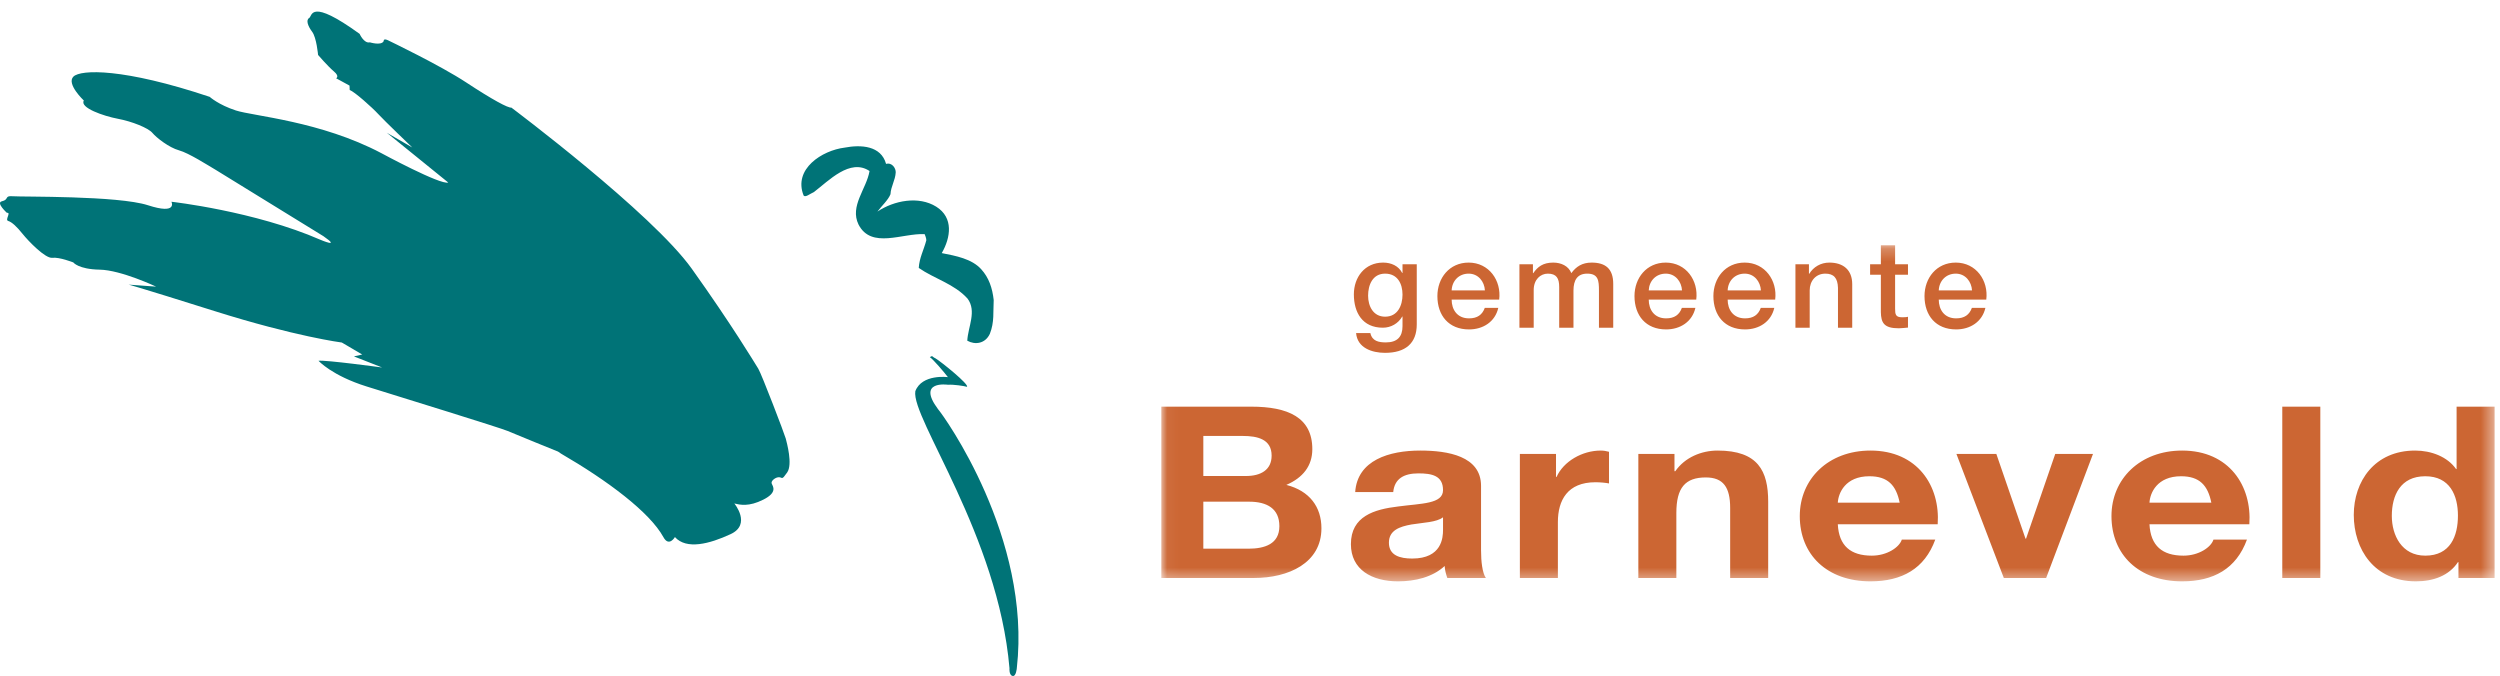
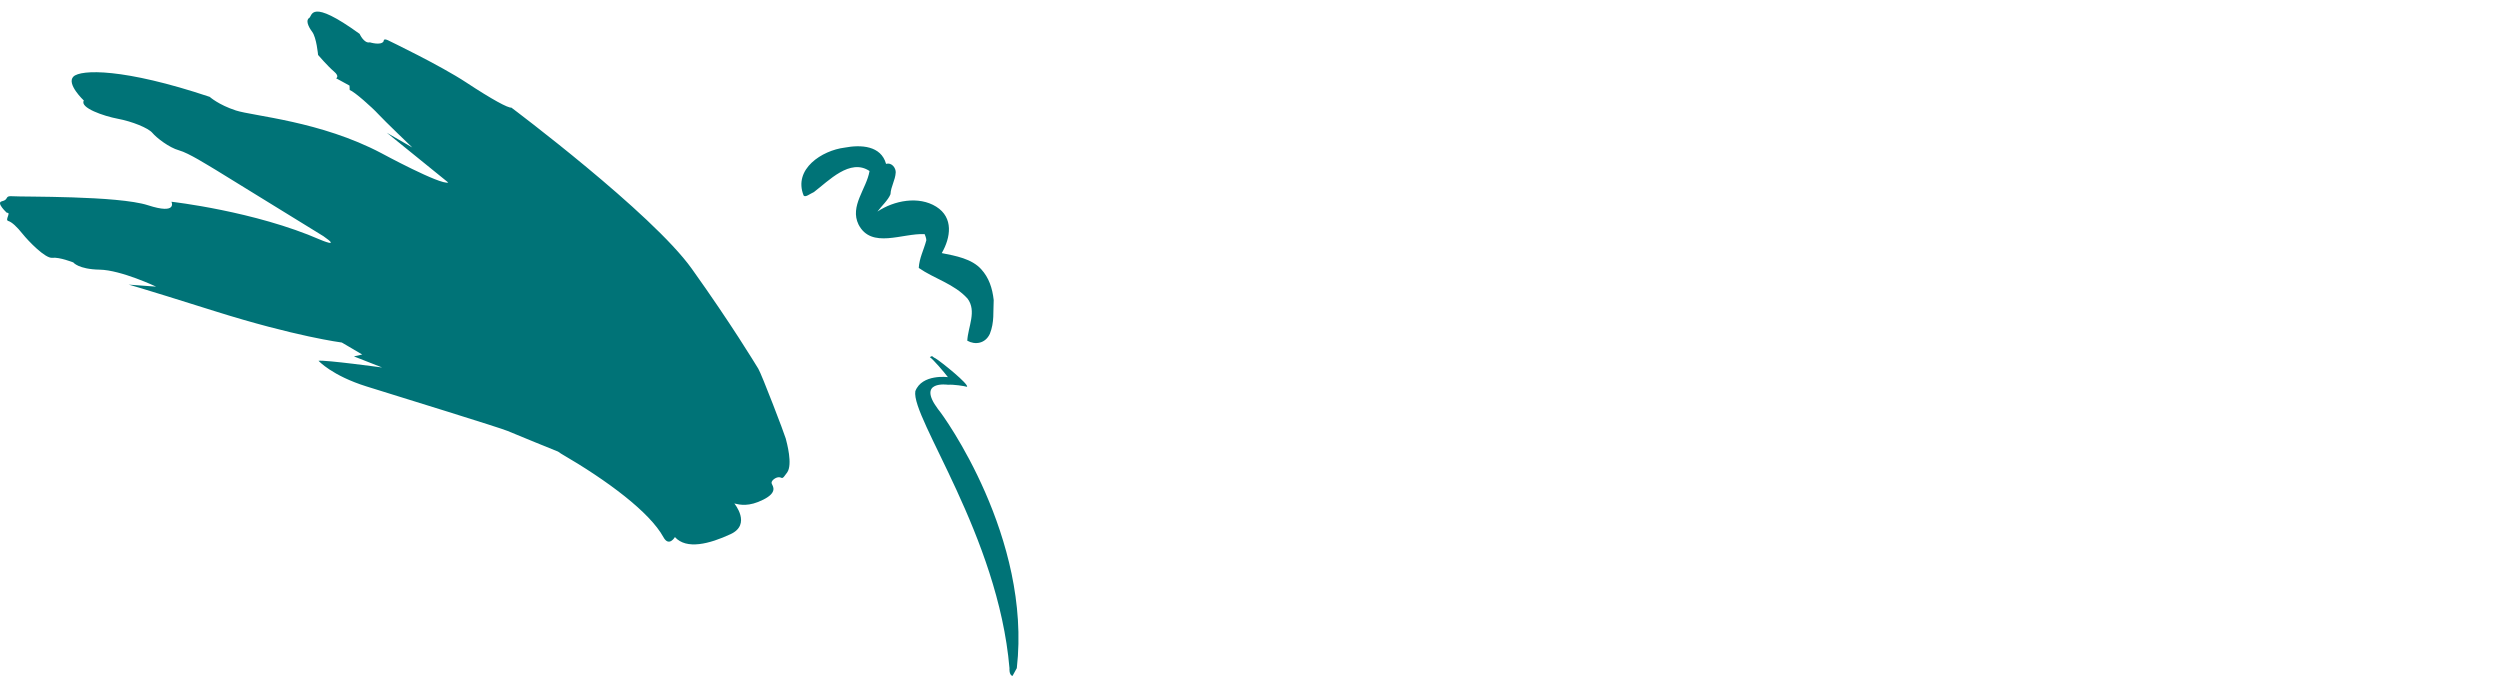
<svg xmlns="http://www.w3.org/2000/svg" xmlns:xlink="http://www.w3.org/1999/xlink" width="196" height="53" viewBox="0 0 196 53">
  <defs>
-     <polygon id="a" points="104.577 26.578 104.577 .231 .046 .231 .046 26.578" />
-   </defs>
+     </defs>
  <g fill="none" fill-rule="evenodd">
    <g transform="translate(91 19)">
      <mask id="b" fill="white">
        <use xlink:href="#a" />
      </mask>
-       <path fill="#CC6633" d="M60.999,3.768 C61.028,3.029 61.558,2.453 62.332,2.453 C63.086,2.453 63.566,3.077 63.607,3.768 L60.999,3.768 Z M64.724,4.49 C64.91,3 63.929,1.587 62.332,1.587 C60.823,1.587 59.881,2.798 59.881,4.212 C59.881,5.74 60.773,6.827 62.361,6.827 C63.469,6.827 64.409,6.221 64.656,5.135 L63.597,5.135 C63.4,5.682 63.008,5.96 62.361,5.96 C61.43,5.96 60.999,5.269 60.999,4.49 L64.724,4.49 L64.724,4.49 Z M55.616,2.539 L56.459,2.539 L56.459,5.471 C56.477,6.298 56.694,6.738 57.862,6.738 C58.106,6.738 58.341,6.7 58.586,6.682 L58.586,5.836 C58.429,5.874 58.273,5.874 58.116,5.874 C57.615,5.874 57.576,5.644 57.576,5.191 L57.576,2.539 L58.586,2.539 L58.586,1.721 L57.576,1.721 L57.576,0.231 L56.459,0.231 L56.459,1.721 L55.616,1.721 L55.616,2.539 L55.616,2.539 Z M49.762,1.721 L49.762,6.692 L50.88,6.692 L50.88,3.759 C50.88,3.029 51.361,2.453 52.105,2.453 C52.762,2.453 53.075,2.789 53.097,3.567 L53.097,6.692 L54.214,6.692 L54.214,3.279 C54.214,2.164 53.517,1.587 52.42,1.587 C51.753,1.587 51.174,1.923 50.842,2.471 L50.821,2.453 L50.821,1.721 L49.762,1.721 L49.762,1.721 Z M44.448,3.768 C44.477,3.029 45.007,2.453 45.782,2.453 C46.536,2.453 47.017,3.077 47.056,3.768 L44.448,3.768 Z M48.174,4.49 C48.36,3 47.38,1.587 45.782,1.587 C44.272,1.587 43.33,2.798 43.33,4.212 C43.33,5.74 44.223,6.827 45.811,6.827 C46.92,6.827 47.86,6.221 48.105,5.135 L47.047,5.135 C46.85,5.682 46.458,5.96 45.811,5.96 C44.88,5.96 44.448,5.269 44.448,4.49 L48.174,4.49 L48.174,4.49 Z M38.261,3.768 C38.291,3.029 38.821,2.453 39.596,2.453 C40.35,2.453 40.831,3.077 40.87,3.768 L38.261,3.768 Z M41.986,4.49 C42.174,3 41.192,1.587 39.596,1.587 C38.086,1.587 37.144,2.798 37.144,4.212 C37.144,5.74 38.036,6.827 39.624,6.827 C40.732,6.827 41.674,6.221 41.919,5.135 L40.86,5.135 C40.663,5.682 40.271,5.96 39.624,5.96 C38.692,5.96 38.261,5.269 38.261,4.49 L41.986,4.49 L41.986,4.49 Z M28.123,1.721 L28.123,6.692 L29.242,6.692 L29.242,3.74 C29.242,2.914 29.771,2.453 30.35,2.453 C31.026,2.453 31.241,2.817 31.241,3.499 L31.241,6.692 L32.36,6.692 L32.36,3.78 C32.36,2.942 32.682,2.453 33.438,2.453 C34.312,2.453 34.358,3 34.358,3.789 L34.358,6.692 L35.477,6.692 L35.477,3.259 C35.477,2.049 34.85,1.587 33.781,1.587 C33.045,1.587 32.565,1.904 32.194,2.413 C31.968,1.847 31.39,1.587 30.771,1.587 C29.966,1.587 29.546,1.923 29.212,2.413 L29.182,2.413 L29.182,1.721 L28.123,1.721 L28.123,1.721 Z M22.809,3.768 C22.838,3.029 23.368,2.453 24.143,2.453 C24.899,2.453 25.379,3.077 25.417,3.768 L22.809,3.768 Z M26.536,4.49 C26.722,3 25.742,1.587 24.143,1.587 C22.633,1.587 21.691,2.798 21.691,4.212 C21.691,5.74 22.584,6.827 24.173,6.827 C25.281,6.827 26.222,6.221 26.466,5.135 L25.408,5.135 C25.212,5.682 24.82,5.96 24.173,5.96 C23.241,5.96 22.809,5.269 22.809,4.49 L26.536,4.49 L26.536,4.49 Z M18.957,4.096 C18.957,3.24 18.564,2.453 17.593,2.453 C16.604,2.453 16.259,3.356 16.259,4.183 C16.259,5 16.661,5.828 17.593,5.828 C18.585,5.828 18.957,4.942 18.957,4.096 L18.957,4.096 Z M20.074,6.432 C20.074,7.921 19.181,8.663 17.584,8.663 C16.565,8.663 15.417,8.277 15.318,7.115 L16.437,7.115 C16.574,7.739 17.084,7.845 17.653,7.845 C18.554,7.845 18.957,7.392 18.957,6.575 L18.957,5.816 L18.936,5.816 C18.623,6.364 18.045,6.692 17.417,6.692 C15.81,6.692 15.143,5.499 15.143,4.077 C15.143,2.74 15.995,1.587 17.437,1.587 C18.073,1.587 18.653,1.847 18.936,2.405 L18.957,2.405 L18.957,1.721 L20.074,1.721 L20.074,6.432 L20.074,6.432 Z M101.702,21.423 C101.702,23.021 101.114,24.563 99.141,24.563 C97.294,24.563 96.518,22.966 96.518,21.442 C96.518,19.844 97.19,18.338 99.141,18.338 C101.073,18.338 101.702,19.844 101.702,21.423 L101.702,21.423 Z M101.743,26.314 L104.578,26.314 L104.578,12.882 L101.597,12.882 L101.597,17.773 L101.556,17.773 C100.883,16.814 99.625,16.324 98.344,16.324 C95.153,16.324 93.536,18.752 93.536,21.366 C93.536,24.057 95.132,26.578 98.406,26.578 C99.794,26.578 101.01,26.125 101.702,25.072 L101.743,25.072 L101.743,26.314 L101.743,26.314 Z M87.931,26.314 L90.913,26.314 L90.913,12.882 L87.931,12.882 L87.931,26.314 Z M77.519,20.409 C77.56,19.655 78.107,18.338 79.996,18.338 C81.444,18.338 82.096,19.052 82.368,20.409 L77.519,20.409 Z M85.349,22.1 C85.559,19.109 83.775,16.324 80.081,16.324 C76.784,16.324 74.539,18.546 74.539,21.461 C74.539,24.471 76.659,26.578 80.081,26.578 C82.536,26.578 84.32,25.6 85.161,23.305 L82.536,23.305 C82.348,23.907 81.383,24.563 80.186,24.563 C78.526,24.563 77.604,23.793 77.519,22.1 L85.349,22.1 L85.349,22.1 Z M69.417,26.314 L73.091,16.588 L70.13,16.588 L67.843,23.229 L67.799,23.229 L65.513,16.588 L62.383,16.588 L66.1,26.314 L69.417,26.314 L69.417,26.314 Z M53.084,20.409 C53.125,19.655 53.672,18.338 55.561,18.338 C57.01,18.338 57.66,19.052 57.934,20.409 L53.084,20.409 Z M60.915,22.1 C61.125,19.109 59.34,16.324 55.646,16.324 C52.35,16.324 50.103,18.546 50.103,21.461 C50.103,24.471 52.224,26.578 55.646,26.578 C58.102,26.578 59.887,25.6 60.725,23.305 L58.102,23.305 C57.912,23.907 56.947,24.563 55.751,24.563 C54.092,24.563 53.169,23.793 53.084,22.1 L60.915,22.1 L60.915,22.1 Z M37.446,16.588 L37.446,26.314 L40.426,26.314 L40.426,21.215 C40.426,19.241 41.118,18.431 42.735,18.431 C44.12,18.431 44.645,19.223 44.645,20.822 L44.645,26.314 L47.626,26.314 L47.626,20.332 C47.626,17.924 46.83,16.324 43.659,16.324 C42.399,16.324 41.099,16.852 40.343,17.943 L40.279,17.943 L40.279,16.588 L37.446,16.588 L37.446,16.588 Z M28.158,16.588 L28.158,26.314 L31.138,26.314 L31.138,21.93 C31.138,20.22 31.894,18.808 34.077,18.808 C34.435,18.808 34.876,18.846 35.146,18.902 L35.146,16.42 C34.959,16.363 34.707,16.324 34.496,16.324 C33.048,16.324 31.578,17.171 31.033,18.394 L30.991,18.394 L30.991,16.588 L28.158,16.588 L28.158,16.588 Z M22.133,22.551 C22.133,23.136 22.048,24.79 19.718,24.79 C18.752,24.79 17.891,24.546 17.891,23.548 C17.891,22.571 18.732,22.287 19.657,22.119 C20.58,21.968 21.629,21.951 22.133,21.555 L22.133,22.551 Z M18.228,19.58 C18.333,18.526 19.067,18.113 20.202,18.113 C21.251,18.113 22.133,18.282 22.133,19.429 C22.133,20.52 20.432,20.463 18.606,20.709 C16.758,20.933 14.911,21.461 14.911,23.661 C14.911,25.656 16.549,26.578 18.606,26.578 C19.929,26.578 21.314,26.257 22.26,25.374 C22.279,25.692 22.364,26.013 22.469,26.314 L25.491,26.314 C25.218,25.919 25.114,25.036 25.114,24.15 L25.114,19.091 C25.114,16.757 22.511,16.324 20.348,16.324 C17.913,16.324 15.416,17.077 15.247,19.58 L18.228,19.58 L18.228,19.58 Z M3.341,20.332 L6.931,20.332 C8.338,20.332 9.303,20.877 9.303,22.251 C9.303,23.643 8.17,24.018 6.868,24.018 L3.341,24.018 L3.341,20.332 Z M0.046,26.314 L7.308,26.314 C10.016,26.314 12.6,25.147 12.6,22.419 C12.6,20.745 11.675,19.485 9.849,19.016 C11.15,18.451 11.886,17.528 11.886,16.212 C11.886,13.71 9.953,12.882 7.099,12.882 L0.046,12.882 L0.046,26.314 Z M3.341,15.178 L6.427,15.178 C7.604,15.178 8.695,15.441 8.695,16.72 C8.695,17.849 7.835,18.319 6.68,18.319 L3.341,18.319 L3.341,15.178 L3.341,15.178 Z" mask="url(#b)" />
    </g>
-     <path fill="#007377" d="M79.718,52.382 C80.875,42.174 74.015,32.614 73.537,32.072 C71.84,29.795 74.321,30.165 74.321,30.165 C74.742,30.131 75.6,30.261 75.811,30.326 C76.002,30.151 73.805,28.372 73.346,28.097 C73.023,27.949 73.161,27.85 72.899,27.998 C73.194,28.205 74.01,29.167 74.317,29.568 C74.317,29.568 72.284,29.297 71.762,30.668 C71.416,32.772 78.259,41.993 79.143,52.389 C79.143,52.389 79.096,52.922 79.38,52.994 C79.665,53.069 79.718,52.382 79.718,52.382 M69.468,12.849 C69.071,11.413 67.495,11.329 66.215,11.574 C64.463,11.793 62.17,13.242 63.005,15.332 C63.155,15.497 63.487,15.2 63.81,15.059 C64.967,14.179 66.647,12.384 68.172,13.408 C67.937,14.81 66.599,16.152 67.31,17.606 C68.313,19.547 70.756,18.263 72.492,18.357 C72.492,18.357 72.632,18.677 72.624,18.835 C72.423,19.61 72.074,20.22 72.031,21.006 C73.249,21.855 74.81,22.253 75.855,23.41 C76.592,24.394 75.894,25.613 75.834,26.71 C76.448,27.058 77.246,26.942 77.603,26.175 C77.969,25.253 77.855,24.46 77.906,23.521 C77.799,22.571 77.527,21.769 76.929,21.11 C76.183,20.284 74.931,20.059 73.834,19.843 C74.535,18.624 74.776,17.064 73.399,16.203 C72.023,15.345 70.104,15.713 68.791,16.587 C69.132,16.133 69.631,15.687 69.814,15.228 C69.848,14.599 70.189,14.144 70.224,13.518 C70.24,13.205 69.949,12.718 69.468,12.849 M43.976,35.559 L43.75,35.404 C43.75,35.404 40.281,34.001 39.789,33.784 C39.303,33.566 31.489,31.154 28.758,30.304 C26.024,29.453 24.972,28.285 24.972,28.285 C25.476,28.204 29.959,28.811 29.959,28.811 L27.748,27.942 L28.397,27.793 L26.799,26.854 C26.799,26.854 23.182,26.394 16.811,24.385 C10.44,22.379 10.083,22.315 10.083,22.315 L12.24,22.472 C12.24,22.472 9.489,21.172 7.819,21.141 C6.146,21.112 5.746,20.574 5.746,20.574 C5.746,20.574 4.652,20.143 4.099,20.212 C3.553,20.28 2.22,18.897 1.775,18.34 C1.33,17.781 0.931,17.408 0.644,17.323 C0.359,17.24 0.906,16.638 0.54,16.685 C0.54,16.685 -0.336,15.891 0.143,15.783 C0.744,15.645 0.311,15.326 1.005,15.386 C1.699,15.444 9.252,15.331 11.6,16.091 C13.947,16.853 13.442,15.817 13.442,15.817 C13.442,15.817 19.98,16.549 25.129,18.802 C25.129,18.802 26.782,19.503 25.358,18.518 L16.919,13.322 C16.299,12.958 14.804,11.998 14.034,11.786 C13.261,11.574 12.27,10.804 11.945,10.416 C11.619,10.03 10.356,9.522 9.244,9.312 C8.132,9.104 6.226,8.447 6.573,7.882 C6.573,7.882 5.182,6.574 5.756,6.006 C6.329,5.441 9.663,5.328 16.44,7.593 C16.44,7.593 17.13,8.216 18.49,8.66 C19.85,9.104 25.145,9.495 29.906,12.012 C29.906,12.012 34.556,14.529 35.142,14.309 L30.329,10.409 L32.323,11.561 C32.323,11.561 30.125,9.458 29.654,8.943 C29.181,8.427 27.788,7.184 27.416,7.057 L27.403,6.711 L26.35,6.135 C26.35,6.135 26.656,6.003 26.174,5.596 C25.692,5.188 24.937,4.308 24.937,4.308 C24.937,4.308 24.816,2.946 24.475,2.494 C24.132,2.041 23.972,1.569 24.237,1.414 C24.499,1.261 24.254,-0.193 28.193,2.654 C28.193,2.654 28.536,3.432 28.999,3.32 C28.999,3.32 29.849,3.584 30.067,3.251 L30.082,3.188 C30.103,2.974 30.472,3.184 30.472,3.184 C30.472,3.184 34.519,5.123 36.563,6.472 C38.608,7.817 39.838,8.479 40.09,8.435 C40.09,8.435 51.119,16.701 54.236,21.069 C57.355,25.438 59.194,28.496 59.449,28.905 C59.705,29.313 61.52,34.059 61.603,34.382 C61.686,34.706 62.159,36.411 61.714,37.041 C61.273,37.673 61.361,37.434 61.091,37.415 C60.822,37.393 60.409,37.702 60.503,37.916 C60.594,38.132 60.98,38.604 59.839,39.174 C58.701,39.746 58.015,39.578 57.571,39.473 C57.571,39.473 58.935,41.11 57.279,41.877 C55.624,42.646 53.816,43.114 52.914,42.105 C52.914,42.105 52.449,42.913 52.011,42.111 C50.941,40.161 47.646,37.688 43.976,35.559" />
+     <path fill="#007377" d="M79.718,52.382 C80.875,42.174 74.015,32.614 73.537,32.072 C71.84,29.795 74.321,30.165 74.321,30.165 C74.742,30.131 75.6,30.261 75.811,30.326 C76.002,30.151 73.805,28.372 73.346,28.097 C73.023,27.949 73.161,27.85 72.899,27.998 C73.194,28.205 74.01,29.167 74.317,29.568 C74.317,29.568 72.284,29.297 71.762,30.668 C71.416,32.772 78.259,41.993 79.143,52.389 C79.143,52.389 79.096,52.922 79.38,52.994 M69.468,12.849 C69.071,11.413 67.495,11.329 66.215,11.574 C64.463,11.793 62.17,13.242 63.005,15.332 C63.155,15.497 63.487,15.2 63.81,15.059 C64.967,14.179 66.647,12.384 68.172,13.408 C67.937,14.81 66.599,16.152 67.31,17.606 C68.313,19.547 70.756,18.263 72.492,18.357 C72.492,18.357 72.632,18.677 72.624,18.835 C72.423,19.61 72.074,20.22 72.031,21.006 C73.249,21.855 74.81,22.253 75.855,23.41 C76.592,24.394 75.894,25.613 75.834,26.71 C76.448,27.058 77.246,26.942 77.603,26.175 C77.969,25.253 77.855,24.46 77.906,23.521 C77.799,22.571 77.527,21.769 76.929,21.11 C76.183,20.284 74.931,20.059 73.834,19.843 C74.535,18.624 74.776,17.064 73.399,16.203 C72.023,15.345 70.104,15.713 68.791,16.587 C69.132,16.133 69.631,15.687 69.814,15.228 C69.848,14.599 70.189,14.144 70.224,13.518 C70.24,13.205 69.949,12.718 69.468,12.849 M43.976,35.559 L43.75,35.404 C43.75,35.404 40.281,34.001 39.789,33.784 C39.303,33.566 31.489,31.154 28.758,30.304 C26.024,29.453 24.972,28.285 24.972,28.285 C25.476,28.204 29.959,28.811 29.959,28.811 L27.748,27.942 L28.397,27.793 L26.799,26.854 C26.799,26.854 23.182,26.394 16.811,24.385 C10.44,22.379 10.083,22.315 10.083,22.315 L12.24,22.472 C12.24,22.472 9.489,21.172 7.819,21.141 C6.146,21.112 5.746,20.574 5.746,20.574 C5.746,20.574 4.652,20.143 4.099,20.212 C3.553,20.28 2.22,18.897 1.775,18.34 C1.33,17.781 0.931,17.408 0.644,17.323 C0.359,17.24 0.906,16.638 0.54,16.685 C0.54,16.685 -0.336,15.891 0.143,15.783 C0.744,15.645 0.311,15.326 1.005,15.386 C1.699,15.444 9.252,15.331 11.6,16.091 C13.947,16.853 13.442,15.817 13.442,15.817 C13.442,15.817 19.98,16.549 25.129,18.802 C25.129,18.802 26.782,19.503 25.358,18.518 L16.919,13.322 C16.299,12.958 14.804,11.998 14.034,11.786 C13.261,11.574 12.27,10.804 11.945,10.416 C11.619,10.03 10.356,9.522 9.244,9.312 C8.132,9.104 6.226,8.447 6.573,7.882 C6.573,7.882 5.182,6.574 5.756,6.006 C6.329,5.441 9.663,5.328 16.44,7.593 C16.44,7.593 17.13,8.216 18.49,8.66 C19.85,9.104 25.145,9.495 29.906,12.012 C29.906,12.012 34.556,14.529 35.142,14.309 L30.329,10.409 L32.323,11.561 C32.323,11.561 30.125,9.458 29.654,8.943 C29.181,8.427 27.788,7.184 27.416,7.057 L27.403,6.711 L26.35,6.135 C26.35,6.135 26.656,6.003 26.174,5.596 C25.692,5.188 24.937,4.308 24.937,4.308 C24.937,4.308 24.816,2.946 24.475,2.494 C24.132,2.041 23.972,1.569 24.237,1.414 C24.499,1.261 24.254,-0.193 28.193,2.654 C28.193,2.654 28.536,3.432 28.999,3.32 C28.999,3.32 29.849,3.584 30.067,3.251 L30.082,3.188 C30.103,2.974 30.472,3.184 30.472,3.184 C30.472,3.184 34.519,5.123 36.563,6.472 C38.608,7.817 39.838,8.479 40.09,8.435 C40.09,8.435 51.119,16.701 54.236,21.069 C57.355,25.438 59.194,28.496 59.449,28.905 C59.705,29.313 61.52,34.059 61.603,34.382 C61.686,34.706 62.159,36.411 61.714,37.041 C61.273,37.673 61.361,37.434 61.091,37.415 C60.822,37.393 60.409,37.702 60.503,37.916 C60.594,38.132 60.98,38.604 59.839,39.174 C58.701,39.746 58.015,39.578 57.571,39.473 C57.571,39.473 58.935,41.11 57.279,41.877 C55.624,42.646 53.816,43.114 52.914,42.105 C52.914,42.105 52.449,42.913 52.011,42.111 C50.941,40.161 47.646,37.688 43.976,35.559" />
  </g>
</svg>